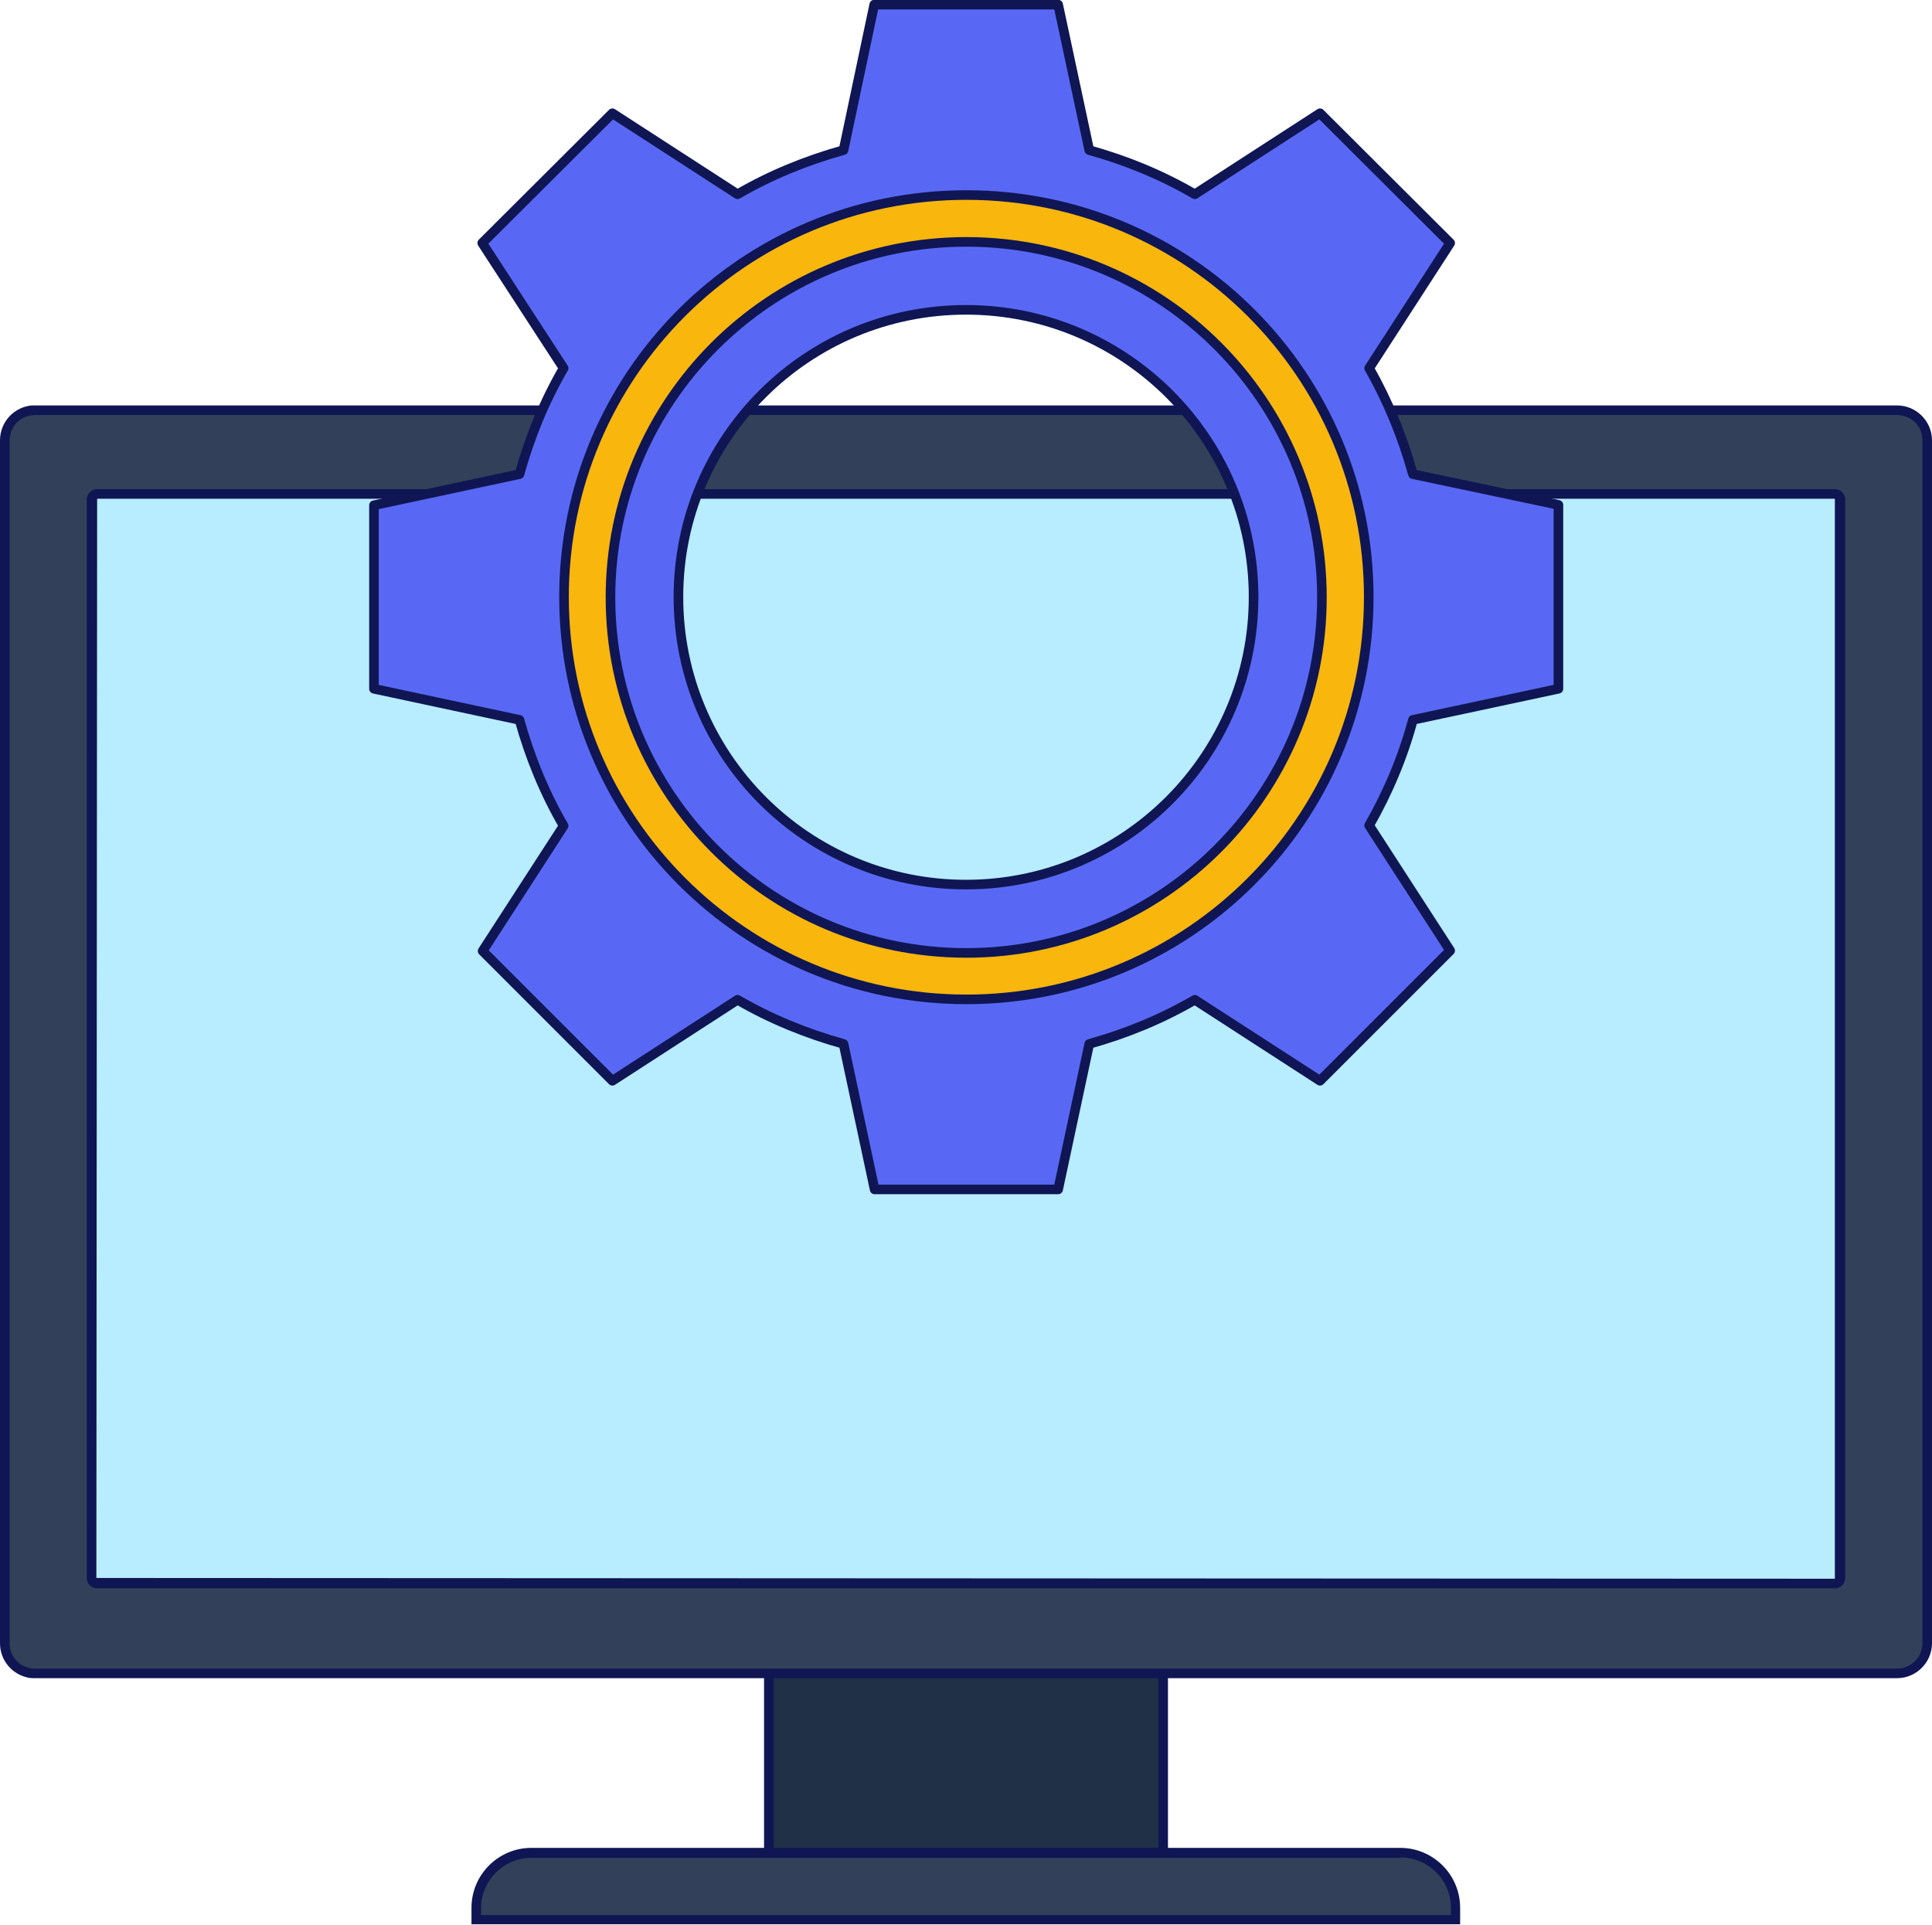
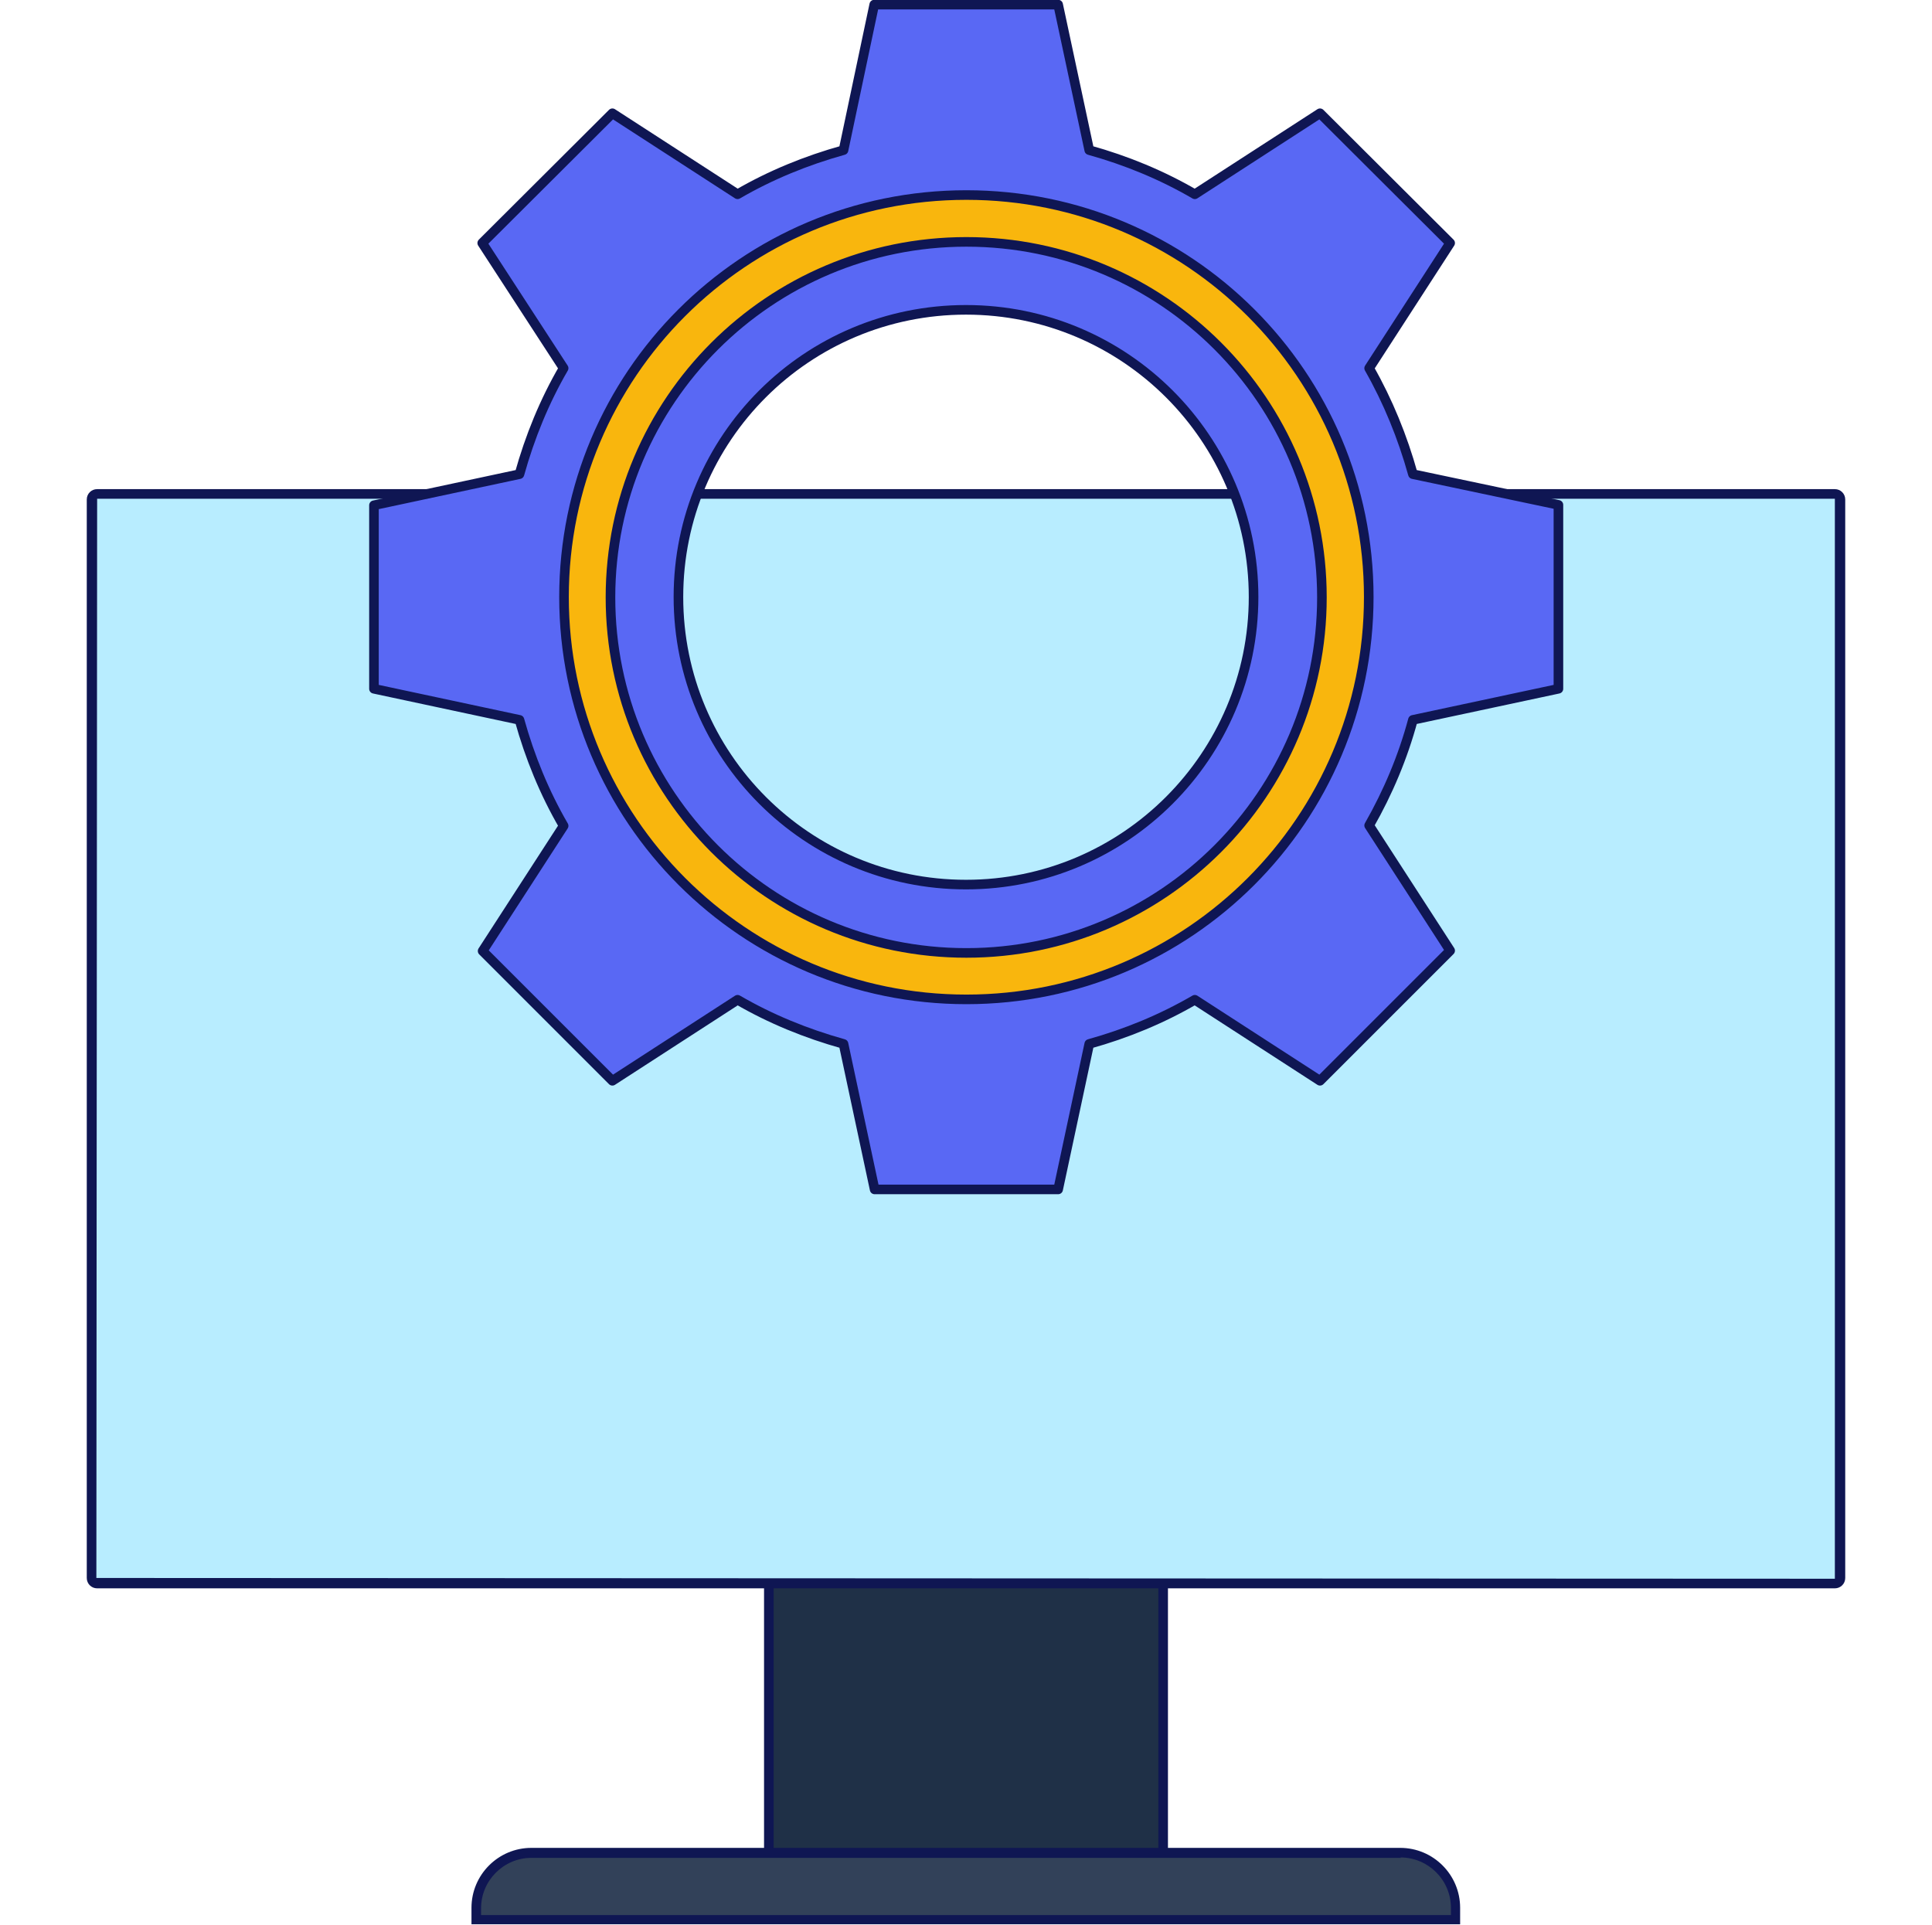
<svg xmlns="http://www.w3.org/2000/svg" id="Layer_2" viewBox="0 0 50.32 50.13">
  <g id="Layer_1-2">
    <g id="Software_Architecture">
      <rect x="20.03" y="41.02" width="10.27" height="7.72" style="fill:#1f3047; stroke-width:0px;" />
      <path d="M30.17,41.14v7.47h-10.02v-7.47h10.02M30.42,40.89h-10.52v7.97h10.52v-7.97h0Z" style="fill:#0f1653; stroke-width:0px;" />
      <path d="M12.41,50v-.31c0-.79.64-1.43,1.43-1.43h22.64c.79,0,1.43.64,1.43,1.43v.31s-25.5,0-25.5,0Z" style="fill:#324159; stroke-width:0px;" />
      <path d="M36.48,48.38c.72,0,1.31.59,1.31,1.31,0,0,0,.02,0,.03v.16H12.53v-.18c0-.72.59-1.31,1.31-1.31h22.64M36.48,48.13H13.84c-.86,0-1.56.7-1.56,1.56v.43h25.75v-.43h0c0-.86-.7-1.56-1.56-1.56h0Z" style="fill:#0f1653; stroke-width:0px;" />
-       <path d="M.91,43.59s-.09,0-.14-.01c-.38-.07-.65-.39-.65-.78V11.47c0-.38.27-.71.65-.78.05,0,.09-.01.14-.01h48.5c.43,0,.79.35.79.79v31.33c0,.43-.35.79-.79.79H.91Z" style="fill:#324159; stroke-width:0px;" />
-       <path d="M49.41,10.81c.18,0,.34.07.47.19.13.13.19.29.19.47v31.33c0,.37-.3.66-.66.66H.91s-.08,0-.12-.01c-.32-.06-.54-.33-.54-.65V11.47c0-.32.23-.6.55-.65.04,0,.08-.01.12-.01h48.5M49.41,10.56H.91c-.06,0-.11,0-.16.01-.43.08-.75.45-.75.9v31.33c0,.45.32.82.75.9.05.01.11.01.16.01h48.5c.5,0,.91-.41.91-.91V11.47h0s0,0,0,0c0-.5-.41-.91-.91-.91h0Z" style="fill:#0f1653; stroke-width:0px;" />
      <path d="M2.53,41.24c-.08,0-.14-.07-.14-.15V13.01c0-.08.06-.15.14-.15h45.26c.08,0,.14.06.14.15v28.09c0,.08-.06.15-.14.15H2.53Z" style="fill:#b8edff; stroke-width:0px;" />
      <path d="M47.79,12.99v.02s0,28.11,0,28.11l-45.28-.02.02-28.11h45.26M47.79,12.74H2.53c-.15,0-.27.12-.27.27v28.09c0,.15.12.27.27.27h45.26c.15,0,.27-.12.27-.27V13.01h0,0c0-.15-.12-.27-.27-.27h0Z" style="fill:#0f1653; stroke-width:0px;" />
      <path d="M40.59,17.94v-4.79l-3.79-.8c-.27-.97-.65-1.9-1.14-2.76l2.11-3.26-3.39-3.38-3.26,2.11c-.86-.5-1.78-.88-2.75-1.15l-.81-3.79h-4.79l-.8,3.79c-.97.27-1.9.65-2.76,1.15l-3.26-2.11-3.39,3.38,2.12,3.26c-.5.86-.88,1.79-1.15,2.76l-3.79.81v4.78l3.79.81c.27.97.65,1.9,1.15,2.76l-2.11,3.26,3.38,3.38,3.26-2.11c.86.5,1.79.88,2.76,1.15l.81,3.79h4.78l.81-3.79c.97-.27,1.89-.65,2.75-1.15l3.26,2.11,3.39-3.39-2.11-3.26c.49-.86.88-1.78,1.14-2.75l3.79-.81ZM25.16,23.04c-4.14,0-7.49-3.35-7.49-7.49s3.35-7.48,7.49-7.48,7.49,3.35,7.49,7.48-3.35,7.49-7.49,7.49Z" style="fill:#5968f4; stroke:#0f1653; stroke-linecap:round; stroke-linejoin:round; stroke-width:.25px;" />
      <path d="M25.17,5.08c-5.8,0-10.48,4.69-10.48,10.47s4.69,10.48,10.48,10.48,10.48-4.69,10.48-10.48-4.69-10.47-10.48-10.47ZM25.17,24.82c-5.13,0-9.27-4.15-9.27-9.26s4.15-9.26,9.27-9.26,9.26,4.15,9.26,9.26-4.15,9.26-9.26,9.26Z" style="fill:#f9b60d; stroke:#0f1653; stroke-linecap:round; stroke-linejoin:round; stroke-width:.25px;" />
    </g>
  </g>
</svg>